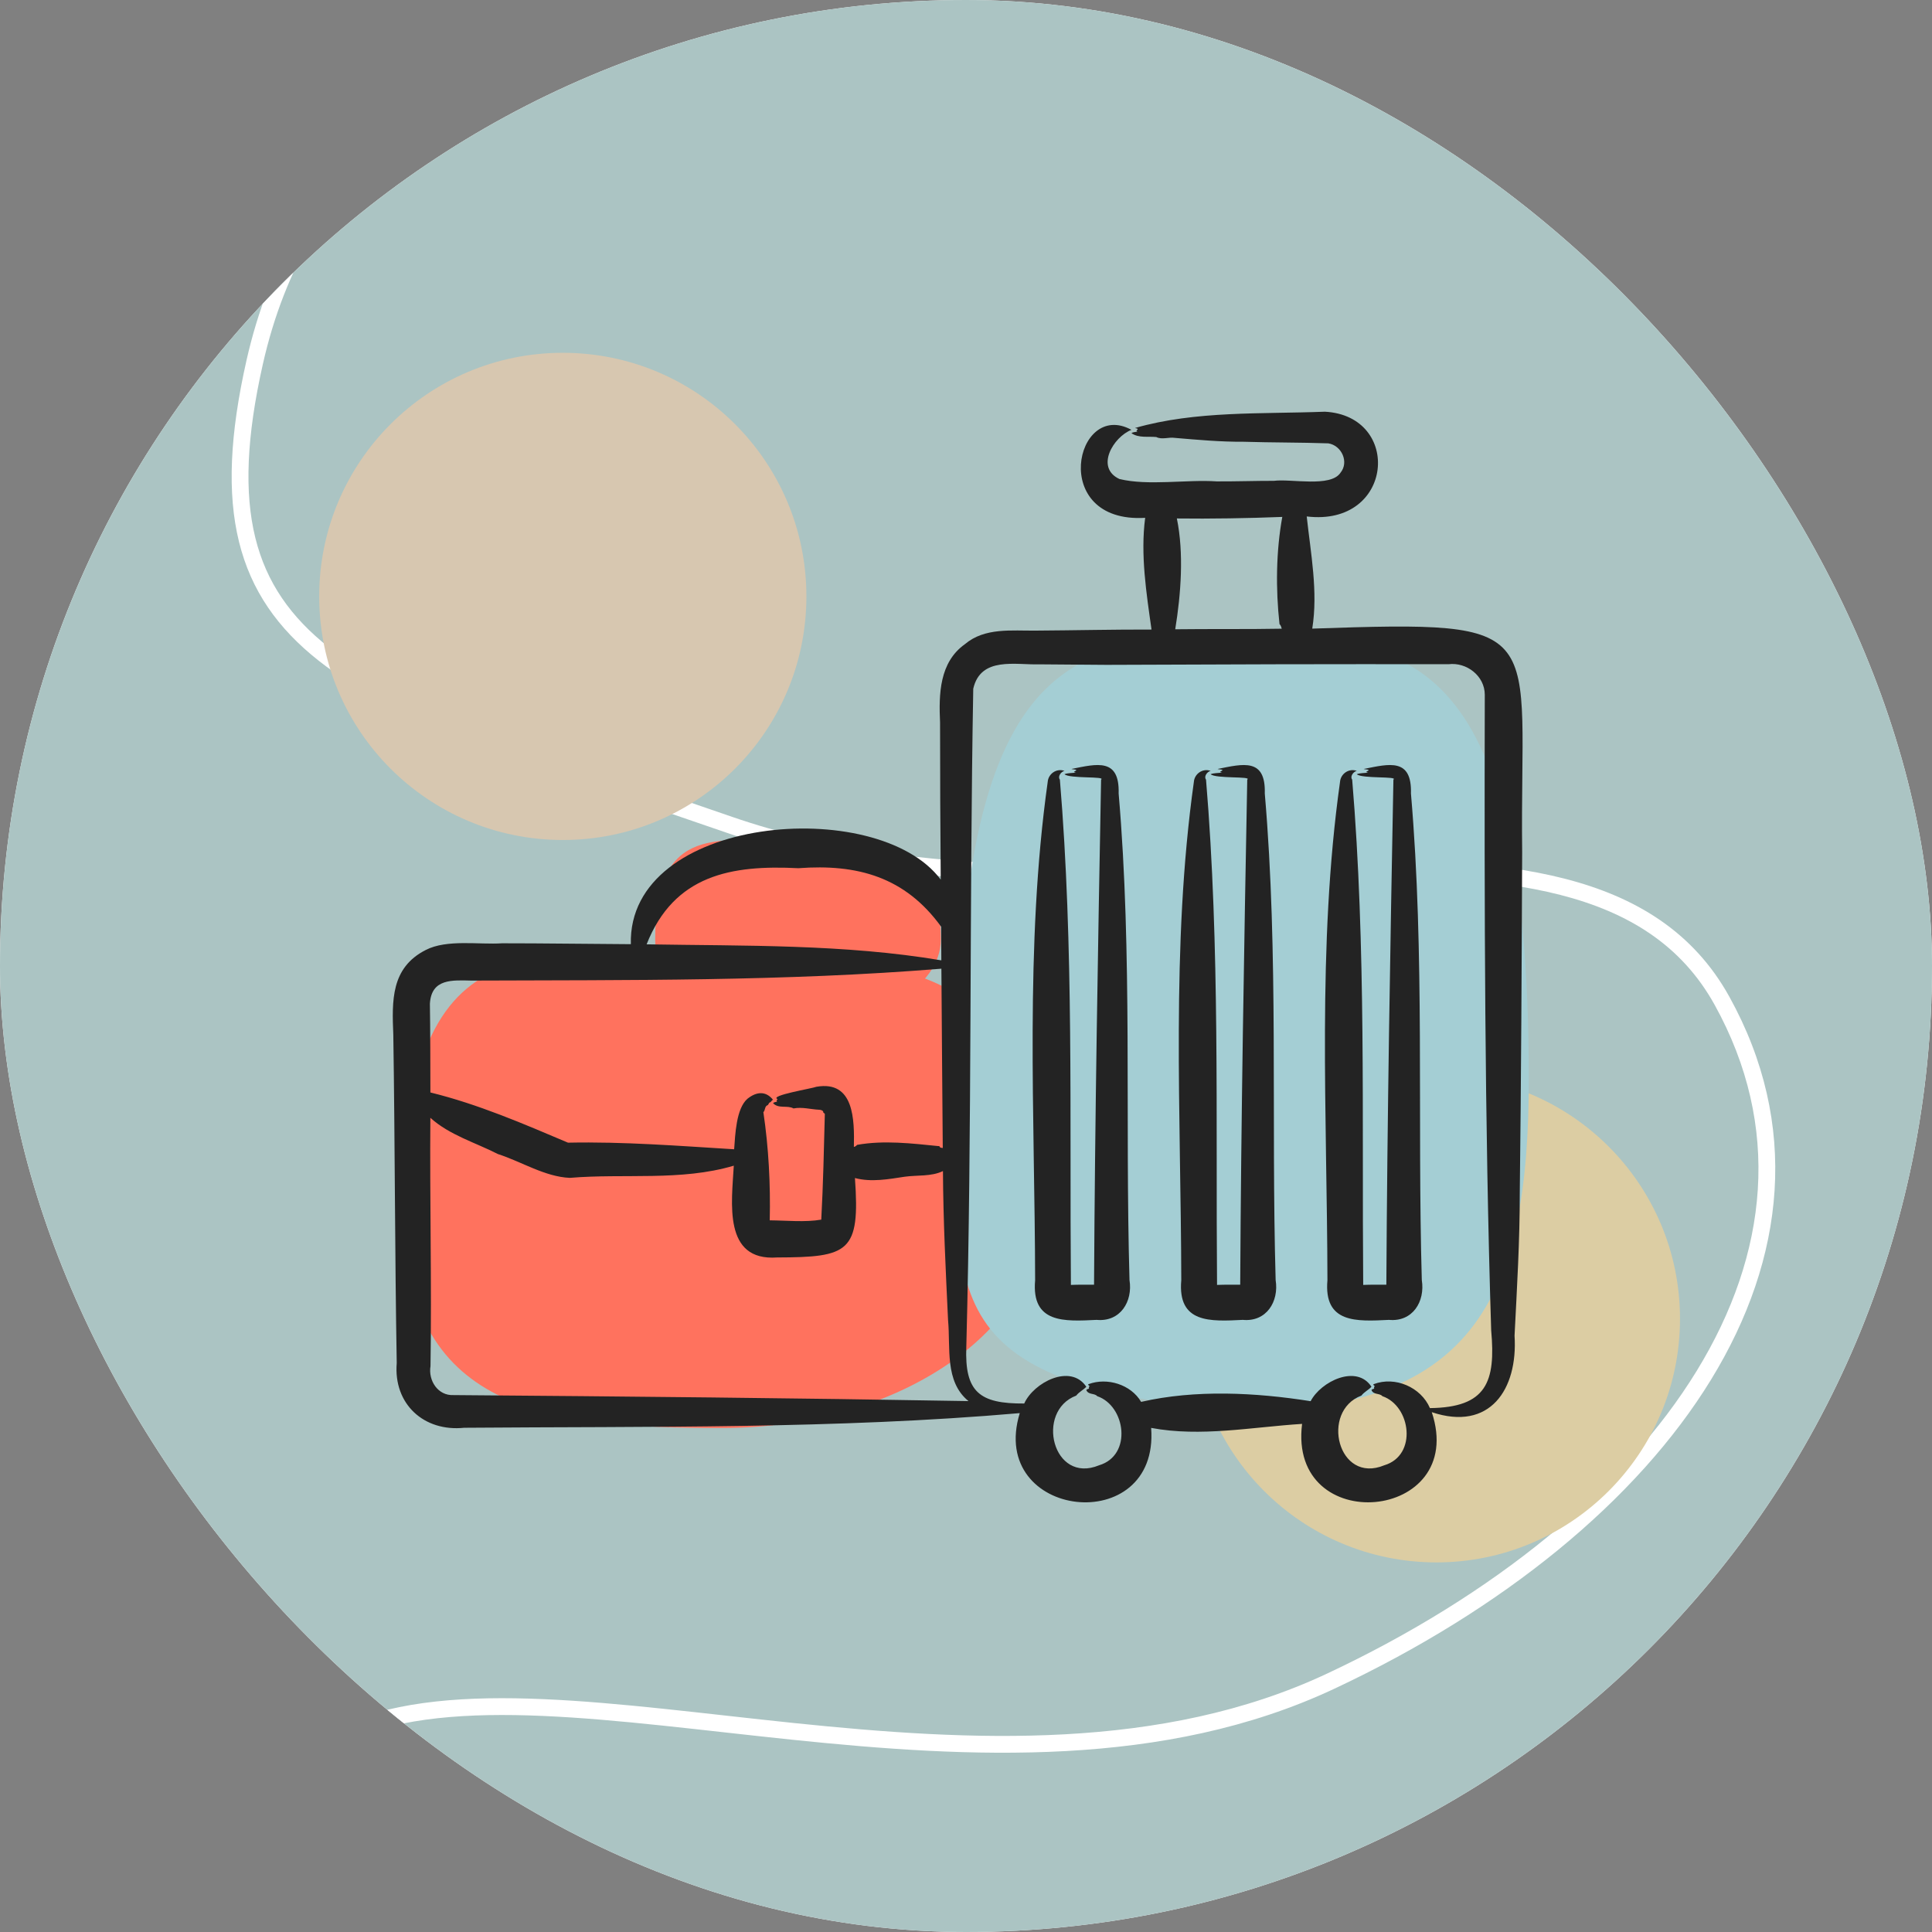
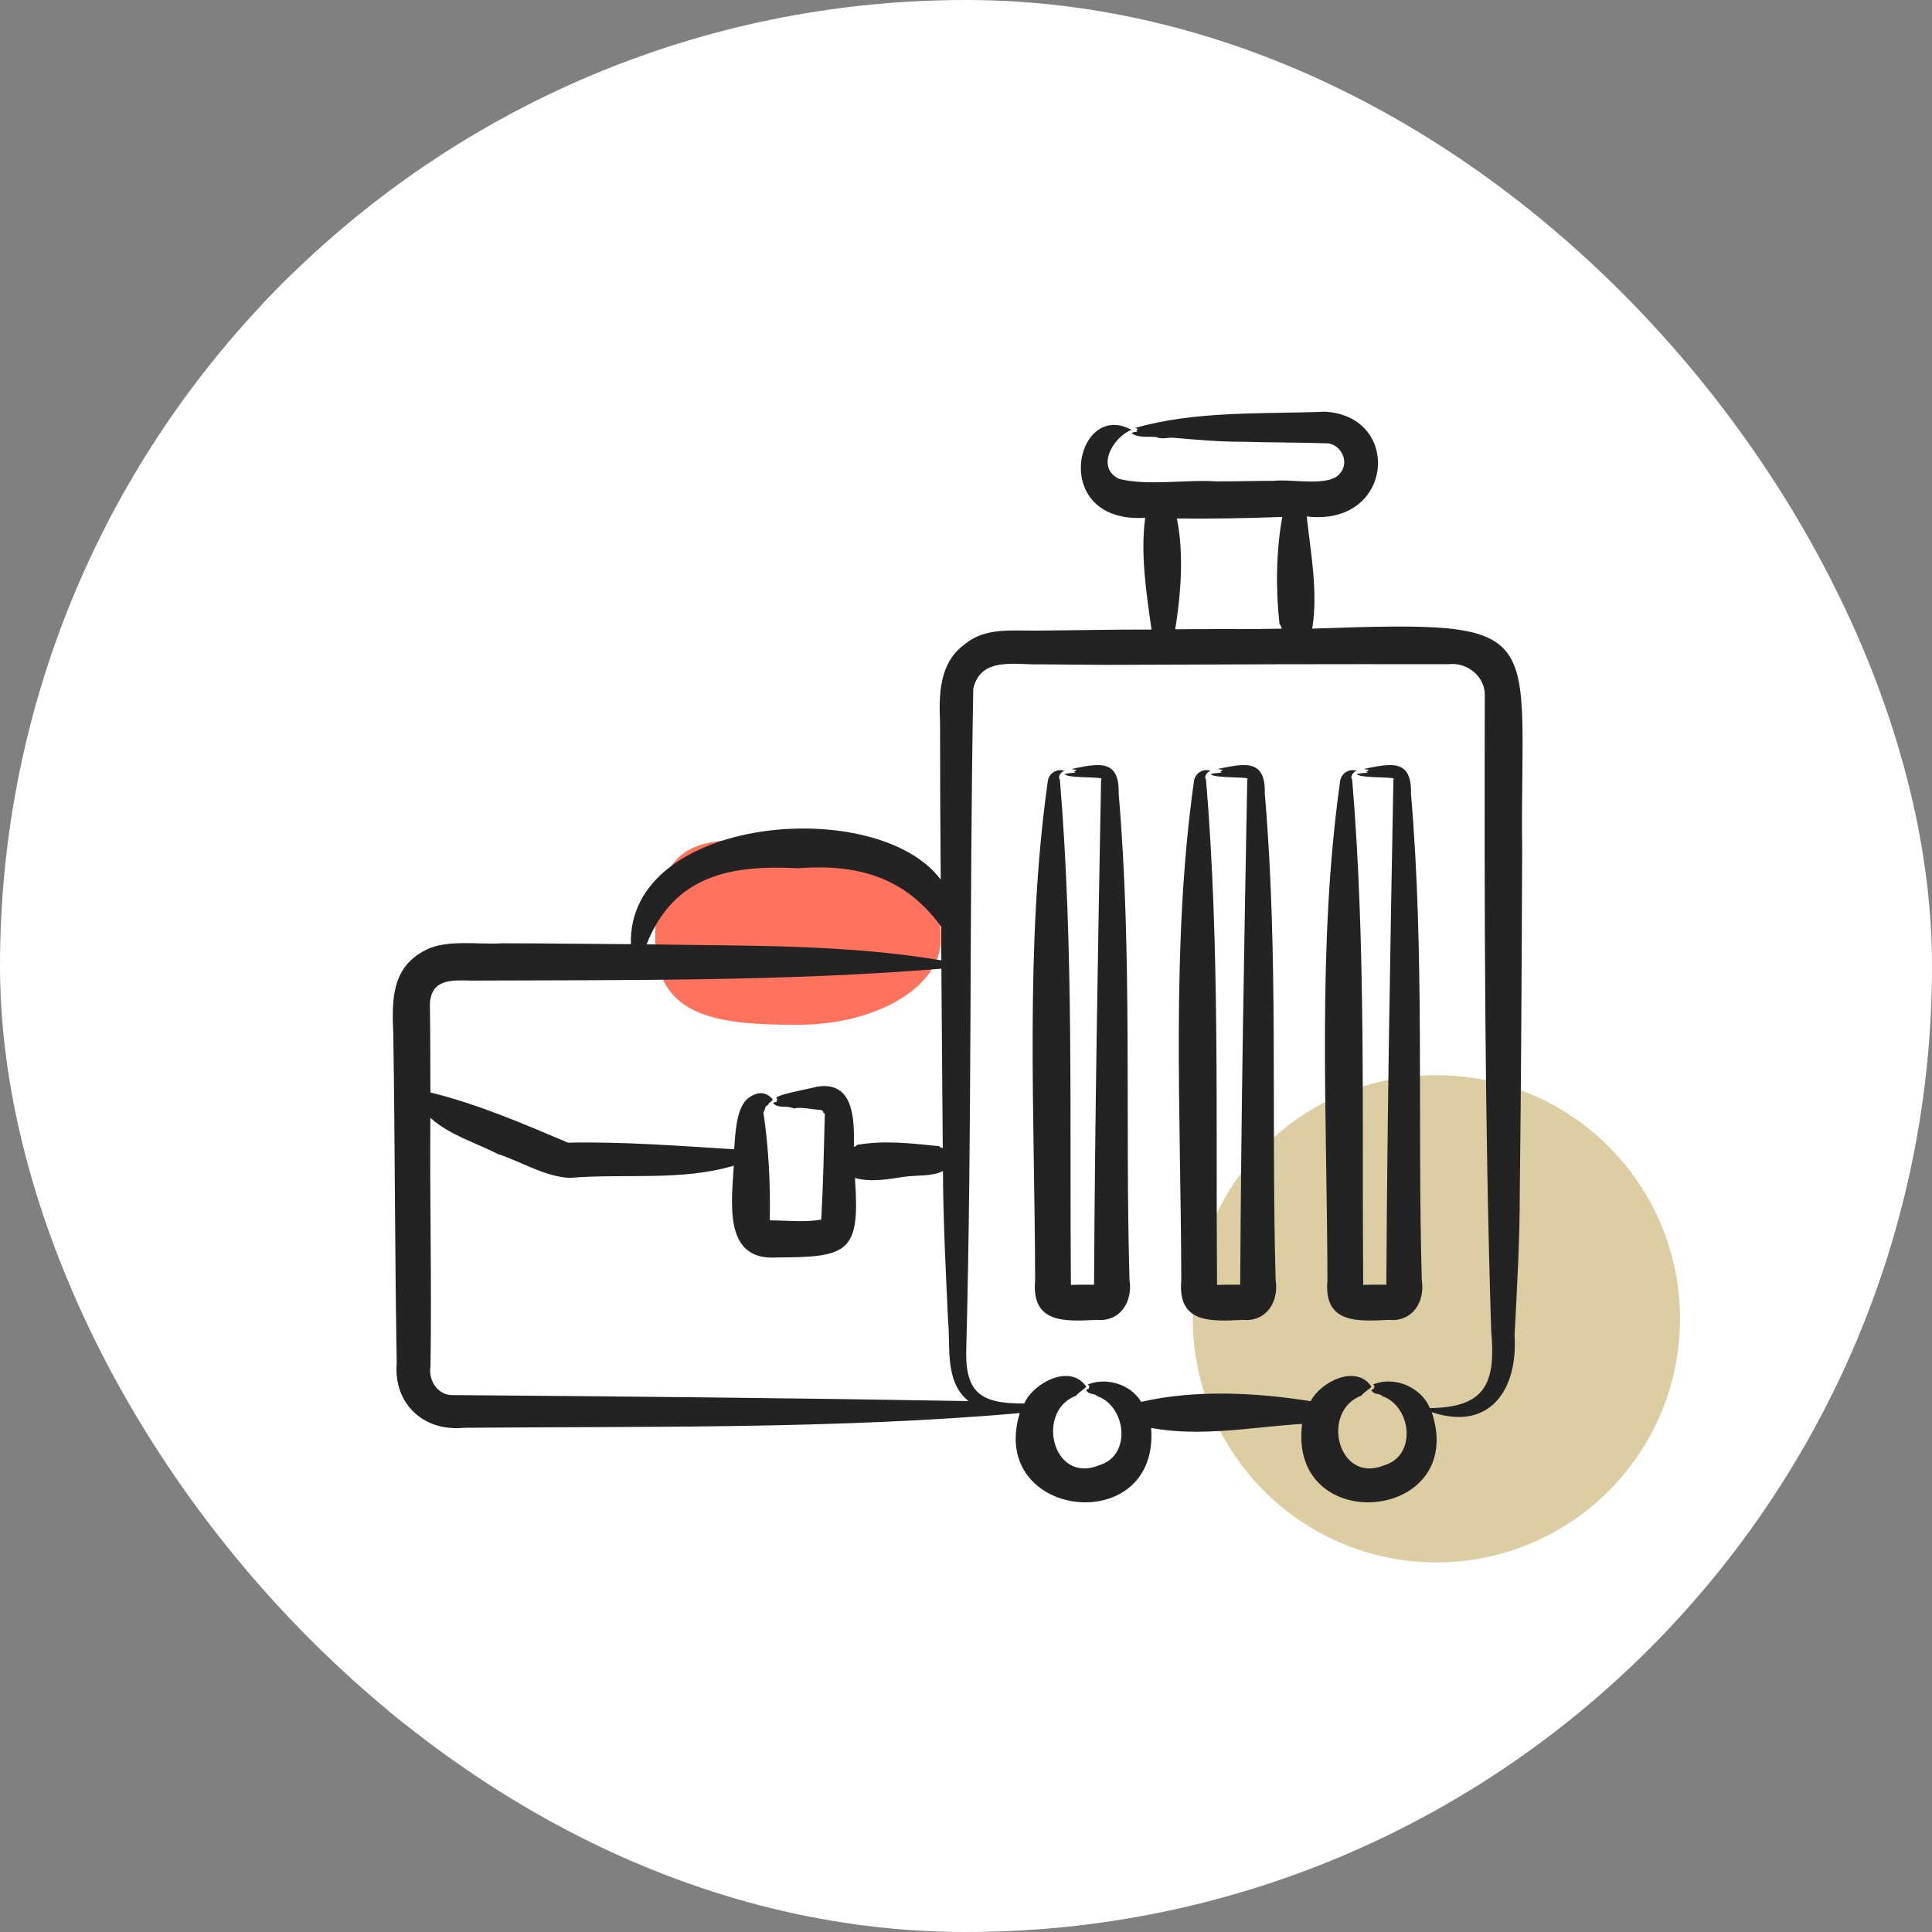
<svg xmlns="http://www.w3.org/2000/svg" width="115" height="115" viewBox="0 0 115 115" fill="none">
  <rect x="0" y="0" width="115" height="115" fill="#808080" stroke="none" />
  <g clip-path="url(#clip0_36608_233546)">
    <rect width="115" height="115" rx="57.5" fill="white" />
-     <path d="M105.873 6.35999e-08L9.127 5.48275e-09C4.086 2.45471e-09 -2.45471e-09 4.086 -5.48275e-09 9.127L-6.35999e-08 105.873C-6.66279e-08 110.914 4.086 115 9.127 115L105.873 115C110.914 115 115 110.914 115 105.873L115 9.127C115 4.086 110.914 6.66279e-08 105.873 6.35999e-08Z" fill="#ABC4C3" />
    <path d="M40.906 0.491C33.728 1.843 28.058 4.294 23.866 7.817C19.68 11.336 16.939 15.946 15.647 21.672C14.67 26.003 14.537 29.331 15.198 32.012C15.855 34.675 17.306 36.743 19.591 38.544C21.889 40.356 25.025 41.893 29.038 43.473C33.049 45.052 37.889 46.658 43.587 48.625C54.856 52.516 67.454 51.438 78.407 51.221C83.856 51.112 88.913 51.219 93.131 52.301C97.368 53.387 100.801 55.469 102.937 59.328C107.143 66.924 106.275 74.9 101.845 82.126C97.427 89.334 89.462 95.809 79.421 100.522C69.299 105.274 57.694 104.649 47.138 103.553C41.837 103.002 36.817 102.334 32.317 102.139C27.816 101.944 23.92 102.229 20.869 103.538C16.685 105.334 13.669 107.201 11.779 109.121C9.9 111.031 9.162 112.96 9.434 114.932L8.444 115.068C8.118 112.707 9.035 110.483 11.066 108.419C13.087 106.366 16.238 104.438 20.474 102.619C23.739 101.218 27.822 100.943 32.36 101.14C36.9 101.336 41.983 102.012 47.241 102.559C57.803 103.656 69.151 104.238 78.996 99.617C88.92 94.959 96.706 88.596 100.993 81.603C105.269 74.628 106.063 67.04 102.062 59.812C100.095 56.26 96.936 54.309 92.883 53.27C88.81 52.225 83.876 52.112 78.427 52.221C67.582 52.436 54.744 53.535 43.261 49.57C37.582 47.61 32.708 45.993 28.671 44.403C24.635 42.814 21.388 41.234 18.971 39.329C16.541 37.413 14.945 35.163 14.227 32.252C13.514 29.359 13.678 25.858 14.672 21.452C16.008 15.529 18.858 10.721 23.223 7.052C27.582 3.388 33.426 0.882 40.721 -0.491L40.906 0.491Z" fill="white" />
    <path d="M85.5 93C77.492 93 71 86.508 71 78.5C71 70.492 77.492 64 85.5 64C93.508 64 100 70.492 100 78.5C100 86.508 93.508 93 85.5 93Z" fill="#DCCDA3" />
-     <path d="M33.5 50C25.492 50 19 43.508 19 35.5C19 27.492 25.492 21 33.5 21C41.508 21 48 27.492 48 35.5C48 43.508 41.508 50 33.5 50Z" fill="#D7C7B0" />
-     <path d="M62 72C62 79.18 53.493 85 43 85C32.507 85 24 84 24 72C24 54 32.507 57 43 57C53.493 57 62 57 62 72Z" fill="#FF725E" />
-     <path d="M91 64.25C91 76.814 88 84 74 84C55 82.5 57 76.814 57 64.25C57 38 64.611 38 74 38C83.389 38 91 38 91 64.25Z" fill="#A4CED4" />
    <path d="M56 55.927C56 58.729 52.194 61 47.5 61C42.806 61 39 60.61 39 55.927C39 48.902 42.806 50.073 47.5 50.073C52.194 50.073 56 50.073 56 55.927Z" fill="#FF725E" />
    <path d="M49.096 66.318C49.096 66.318 49.096 66.318 49.096 66.318C49.096 66.318 49.097 66.319 49.097 66.319C49.097 66.319 49.096 66.318 49.096 66.318ZM90.605 50.712C90.577 57.459 90.546 64.261 90.463 71.003C90.465 73.866 90.297 76.649 90.152 79.502C90.358 82.712 88.677 85.215 85.225 84.058C87.391 90.595 76.657 91.547 77.505 84.755C74.55 84.942 71.46 85.55 68.521 84.994C69.02 91.584 58.769 90.433 60.7 84.114C49.729 85.069 38.638 84.897 27.633 84.986C25.23 85.236 23.413 83.573 23.615 81.133C23.502 74.637 23.511 68.094 23.411 61.596C23.33 59.577 23.259 57.606 25.34 56.548C26.599 55.896 28.511 56.24 29.889 56.148C32.274 56.146 35.165 56.19 37.551 56.201C37.349 48.532 52.229 47.3 55.996 52.358C55.971 49.669 55.955 45.717 55.956 43.004C55.878 41.316 55.914 39.423 57.437 38.342C58.619 37.342 60.224 37.552 61.66 37.536C63.953 37.522 66.251 37.467 68.543 37.473C68.238 35.313 67.876 33.01 68.165 30.823C62.406 31.168 63.999 23.751 67.348 25.586C66.264 26.012 65.18 27.834 66.631 28.512C68.335 28.93 70.63 28.532 72.428 28.654C73.439 28.662 74.816 28.618 75.824 28.621C76.857 28.488 79.201 29.025 79.788 28.143C80.315 27.504 79.858 26.511 79.064 26.39C77.421 26.333 75.672 26.346 74.018 26.295C72.661 26.304 71.285 26.18 69.935 26.065C69.564 26.006 69.167 26.186 68.827 26.014C68.332 25.965 67.781 26.087 67.348 25.784C67.457 25.707 67.587 25.722 67.71 25.687C67.585 25.654 67.695 25.609 67.725 25.539C67.688 25.486 67.612 25.511 67.566 25.474C71.18 24.439 75.108 24.653 78.863 24.506C83.482 24.756 82.967 31.367 77.781 30.741C78.018 32.926 78.464 35.221 78.11 37.418C92.535 36.923 90.447 37.298 90.605 50.712ZM70.051 30.861C70.479 32.938 70.292 35.379 69.954 37.457C71.843 37.432 74.397 37.46 76.294 37.422C76.26 37.323 76.252 37.237 76.161 37.148C75.93 35.063 75.956 32.8 76.327 30.769C74.321 30.849 72.058 30.886 70.051 30.861ZM38.489 56.21C44.331 56.31 50.273 56.192 56.032 57.163C56.029 56.496 56.025 55.829 56.022 55.162C53.877 52.202 51.042 51.415 47.52 51.679C43.517 51.474 40.124 52.083 38.489 56.21ZM25.589 59.746C25.611 61.105 25.619 63.639 25.619 65.028C28.451 65.722 31.125 66.878 33.81 68.016C37.111 67.947 40.441 68.21 43.699 68.409C43.765 67.547 43.814 65.987 44.494 65.4C45.028 64.976 45.585 64.923 46.015 65.466C45.929 65.488 45.913 65.588 45.838 65.618C45.756 65.62 45.751 65.778 45.676 65.791C45.511 65.858 45.557 66.094 45.439 66.201C45.752 68.3 45.867 70.493 45.818 72.639C46.797 72.646 47.929 72.764 48.885 72.597C48.998 70.508 49.043 68.41 49.097 66.319C49.097 66.32 49.096 66.321 49.098 66.322C49.097 66.244 48.995 66.282 48.999 66.164C48.969 66.095 48.847 66.058 48.77 66.057C48.254 66.035 47.747 65.878 47.233 65.979C46.866 65.771 46.343 66.018 46.015 65.664C46.088 65.59 46.179 65.603 46.267 65.568C46.176 65.534 46.262 65.481 46.277 65.42C45.776 65.211 48.357 64.789 48.596 64.689C50.853 64.296 50.859 66.67 50.826 68.267C50.89 68.259 50.959 68.217 51.016 68.147C52.615 67.861 54.264 68.06 55.869 68.221C55.894 68.207 55.917 68.209 55.938 68.274C55.977 68.324 56.057 68.32 56.117 68.333C56.085 64.798 56.063 61.193 56.035 57.66C46.776 58.416 37.364 58.33 28.067 58.368C26.932 58.346 25.677 58.233 25.589 59.746ZM48.877 72.686C48.879 72.758 48.883 72.628 48.883 72.625C48.878 72.644 48.876 72.666 48.877 72.686ZM57.647 83.398C56.215 82.23 56.587 80.216 56.432 78.579C56.293 75.622 56.144 72.67 56.128 69.707C55.43 70.043 54.606 69.937 53.852 70.043C52.888 70.189 51.86 70.381 50.889 70.121C51.206 74.547 50.523 74.836 46.254 74.849C43.025 75.078 43.557 71.574 43.678 69.386C40.537 70.318 37.15 69.839 33.918 70.111C32.443 70.05 31.041 69.145 29.636 68.693C28.293 68.007 26.747 67.561 25.617 66.536C25.576 71.408 25.702 76.416 25.625 81.313C25.483 82.173 26.063 83.087 26.998 83.041C37.211 83.119 47.447 83.219 57.647 83.398ZM88.761 79.19C88.369 66.743 88.352 53.8 88.38 41.352C88.379 40.237 87.302 39.402 86.219 39.537C79.471 39.525 72.6 39.544 65.861 39.575L61.882 39.544C60.448 39.589 58.375 39.063 57.932 40.994C57.697 54.035 57.861 67.121 57.519 80.161C57.411 82.862 58.306 83.561 60.966 83.542C61.526 82.289 63.722 81.145 64.661 82.544C64.484 82.74 64.24 82.841 64.06 83.072C61.608 83.999 62.658 88.365 65.425 87.218C67.407 86.627 67.008 83.684 65.31 83.105C65.147 82.912 64.783 83.042 64.661 82.741C64.707 82.671 64.769 82.686 64.832 82.654C64.771 82.615 64.838 82.561 64.848 82.506C64.828 82.455 64.719 82.438 64.798 82.388C65.901 81.977 67.315 82.407 67.924 83.445C71.151 82.704 74.736 82.885 78.014 83.404C78.62 82.231 80.746 81.187 81.635 82.544C81.459 82.74 81.214 82.841 81.034 83.072C78.582 83.999 79.632 88.365 82.4 87.218C84.381 86.627 83.982 83.684 82.284 83.105C82.121 82.912 81.757 83.042 81.635 82.741C81.681 82.671 81.743 82.686 81.806 82.654C81.745 82.615 81.812 82.561 81.823 82.506C81.802 82.455 81.694 82.438 81.772 82.388C83.041 81.907 84.576 82.564 85.116 83.816C88.485 83.775 89.039 82.264 88.761 79.19ZM67.232 76.192C67.437 77.474 66.683 78.697 65.275 78.564C63.35 78.66 61.385 78.782 61.615 76.203C61.595 66.37 60.993 56.308 62.363 46.544C62.399 46.06 62.889 45.715 63.361 45.885C63.145 45.938 62.949 46.229 63.088 46.404C63.92 56.357 63.661 66.493 63.744 76.483C64.203 76.464 64.662 76.47 65.122 76.471C65.175 66.464 65.355 56.401 65.541 46.404C65.541 46.404 65.54 46.404 65.54 46.404C65.86 46.195 63.651 46.362 63.36 46.083C63.573 46.005 63.819 46.021 64.046 45.986C63.81 45.943 63.992 45.93 64.073 45.838C64.004 45.785 63.861 45.81 63.774 45.773C65.305 45.463 66.648 45.106 66.586 47.234C67.412 56.82 66.96 66.576 67.232 76.192ZM63.361 76.489H63.373C63.37 76.489 63.364 76.489 63.361 76.489ZM65.127 76.849L65.126 76.845C65.126 76.845 65.127 76.859 65.127 76.849ZM65.524 76.467C65.519 76.467 65.515 76.468 65.51 76.469C65.528 76.468 65.543 76.468 65.524 76.467ZM75.931 76.192C76.137 77.474 75.383 78.697 73.975 78.564C72.049 78.66 70.085 78.782 70.314 76.203C70.295 66.37 69.693 56.308 71.063 46.544C71.098 46.06 71.589 45.715 72.06 45.885C71.844 45.938 71.649 46.229 71.787 46.404C72.62 56.357 72.361 66.493 72.443 76.483C72.902 76.464 73.362 76.47 73.822 76.471C73.874 66.464 74.054 56.401 74.241 46.404C74.241 46.404 74.24 46.404 74.239 46.404C74.559 46.195 72.351 46.362 72.06 46.083C72.273 46.005 72.518 46.021 72.745 45.986C72.51 45.943 72.692 45.93 72.773 45.838C72.704 45.785 72.561 45.81 72.474 45.773C74.004 45.463 75.348 45.106 75.285 47.234C76.112 56.82 75.659 66.576 75.931 76.192ZM72.061 76.489H72.073C72.07 76.489 72.064 76.489 72.061 76.489ZM73.826 76.849L73.826 76.845C73.826 76.845 73.827 76.859 73.826 76.849ZM74.223 76.467C74.219 76.467 74.215 76.468 74.21 76.469C74.228 76.468 74.243 76.468 74.223 76.467ZM84.631 76.192C84.837 77.474 84.083 78.697 82.675 78.564C80.749 78.66 78.785 78.782 79.014 76.203C78.994 66.37 78.392 56.308 79.763 46.544C79.798 46.06 80.289 45.715 80.76 45.885C80.544 45.938 80.348 46.229 80.487 46.404C81.319 56.357 81.061 66.493 81.143 76.483C81.602 76.464 82.061 76.47 82.521 76.471C82.574 66.464 82.754 56.401 82.941 46.404C82.941 46.404 82.939 46.404 82.939 46.404C83.259 46.195 81.05 46.362 80.76 46.083C80.973 46.005 81.218 46.021 81.445 45.986C81.209 45.943 81.392 45.93 81.473 45.838C81.404 45.785 81.26 45.81 81.173 45.773C82.704 45.463 84.047 45.106 83.985 47.234C84.812 56.82 84.359 66.576 84.631 76.192ZM80.761 76.489H80.772C80.77 76.489 80.763 76.489 80.761 76.489ZM82.526 76.849L82.526 76.845C82.526 76.845 82.526 76.859 82.526 76.849ZM82.923 76.467C82.919 76.467 82.914 76.468 82.91 76.469C82.927 76.468 82.943 76.468 82.923 76.467Z" fill="#232323" />
  </g>
  <defs>
    <clipPath id="clip0_36608_233546">
      <rect width="115" height="115" rx="57.5" fill="white" />
    </clipPath>
  </defs>
</svg>